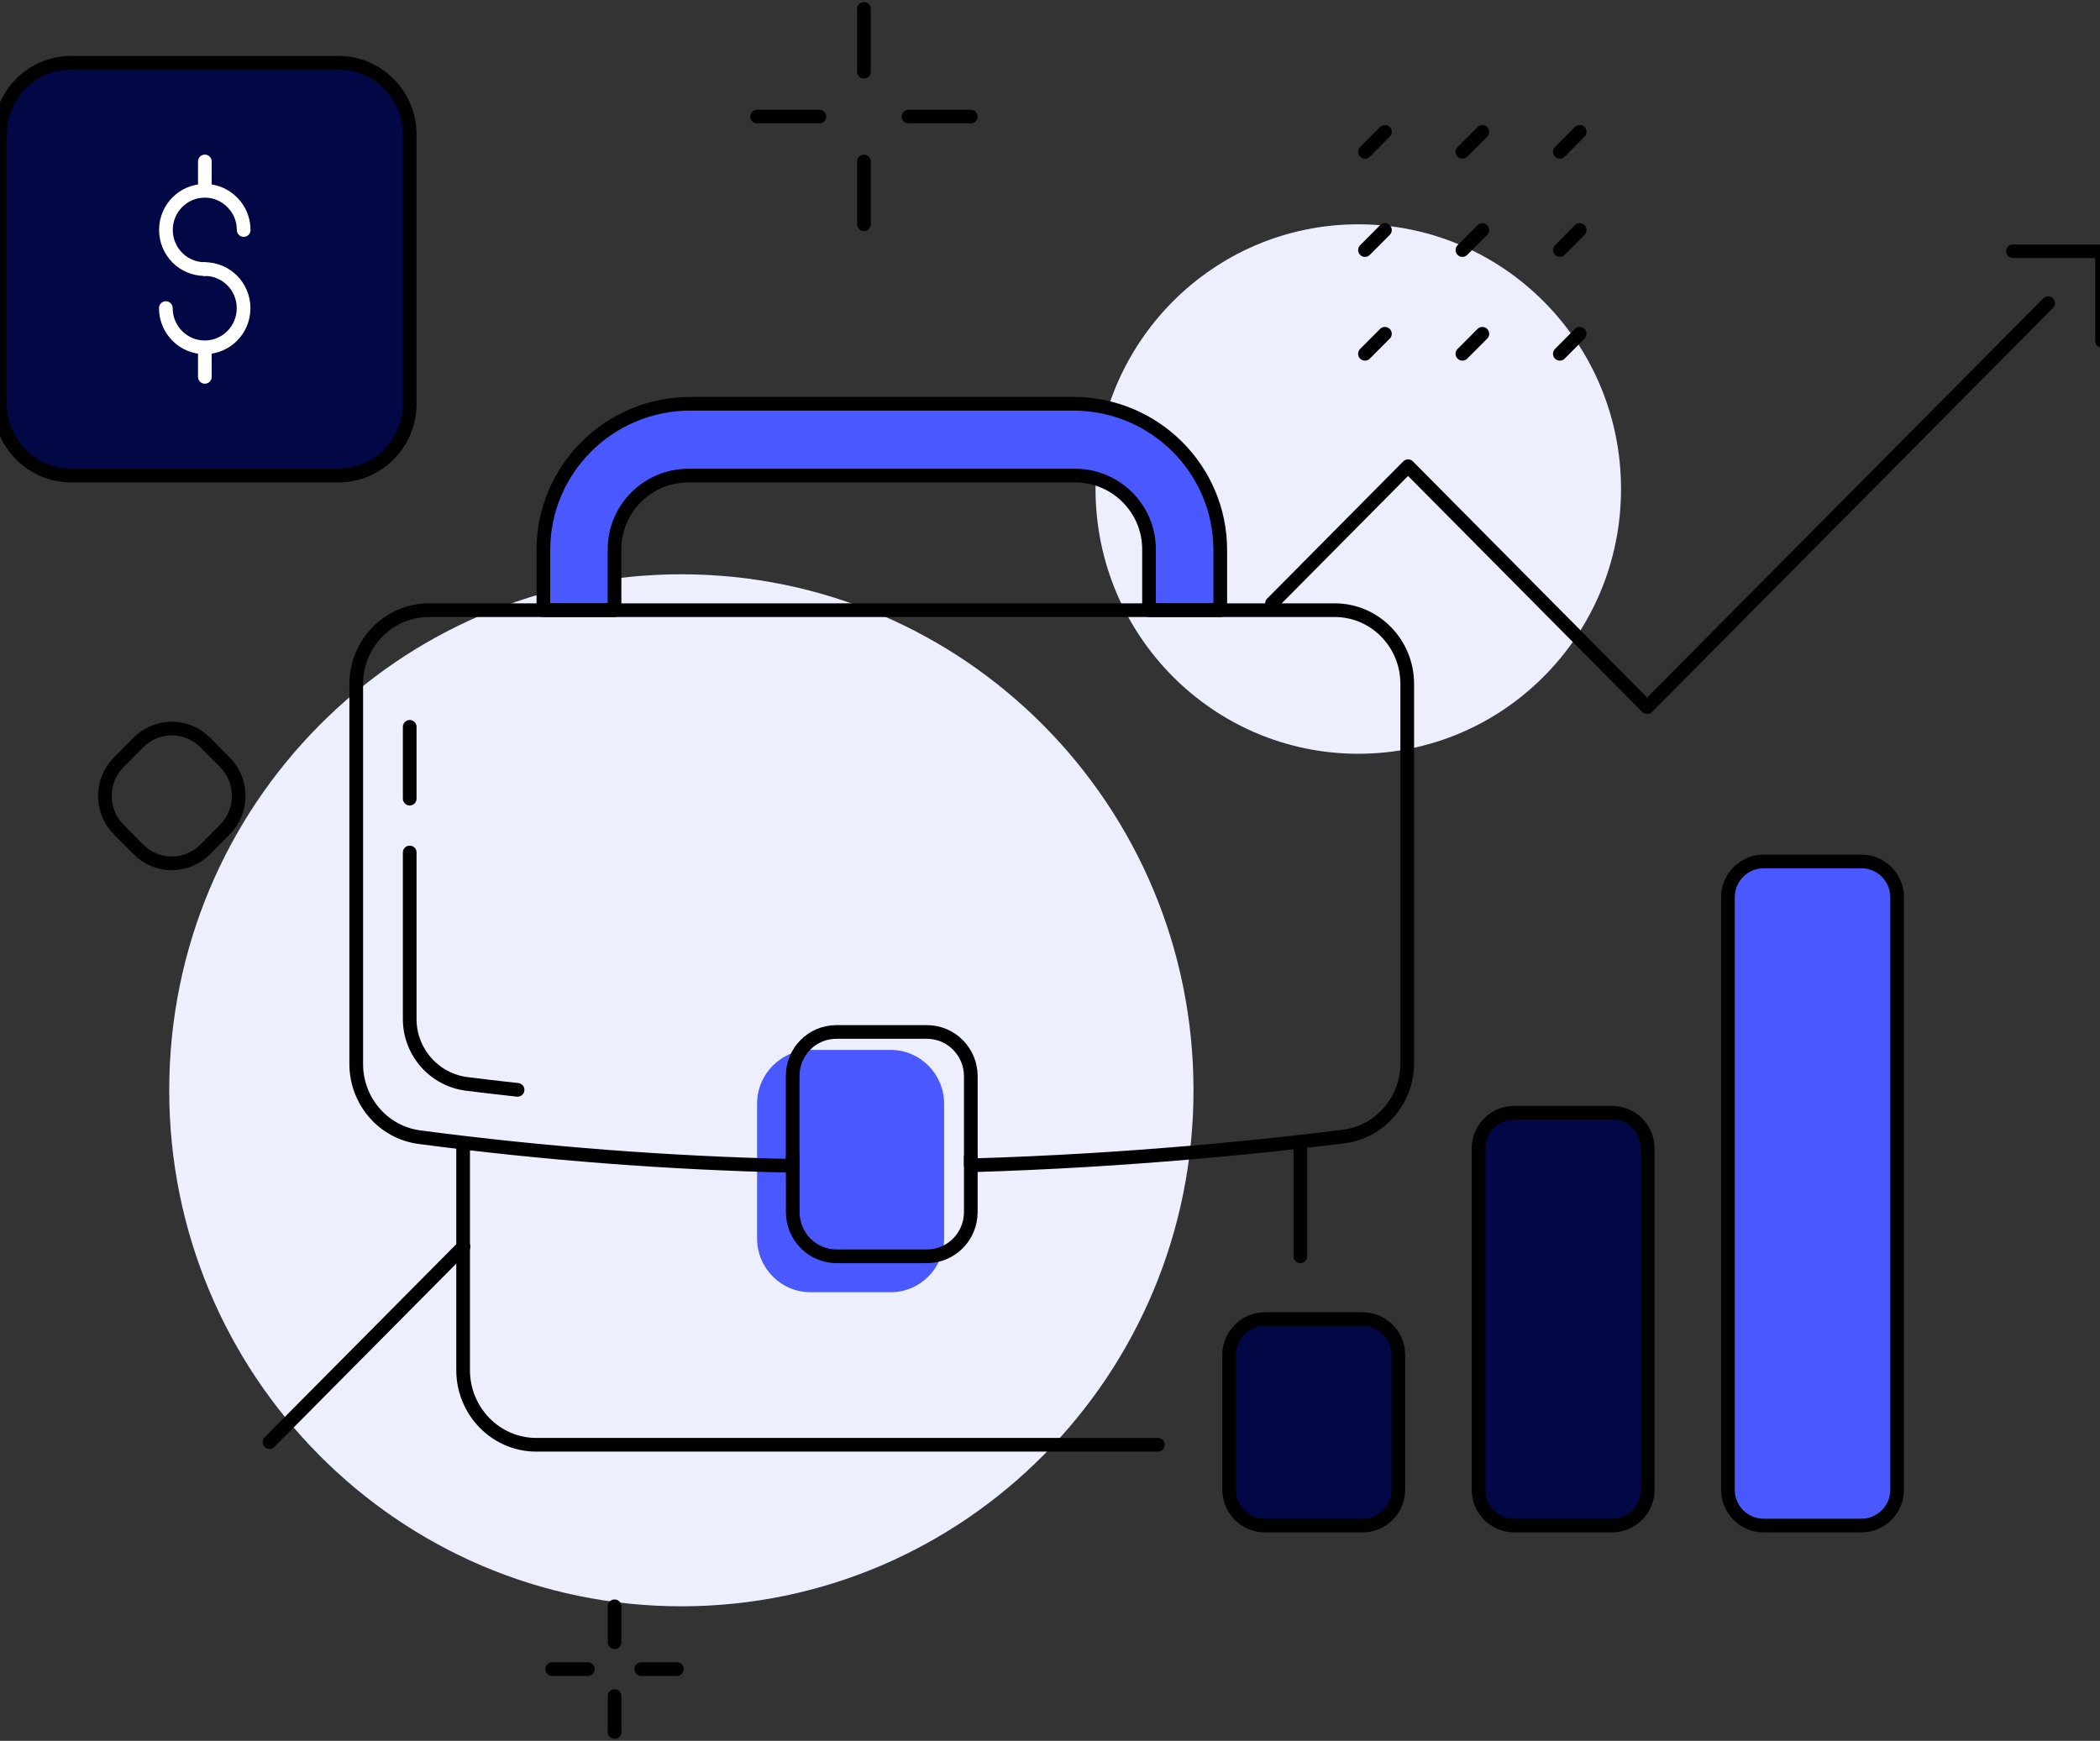
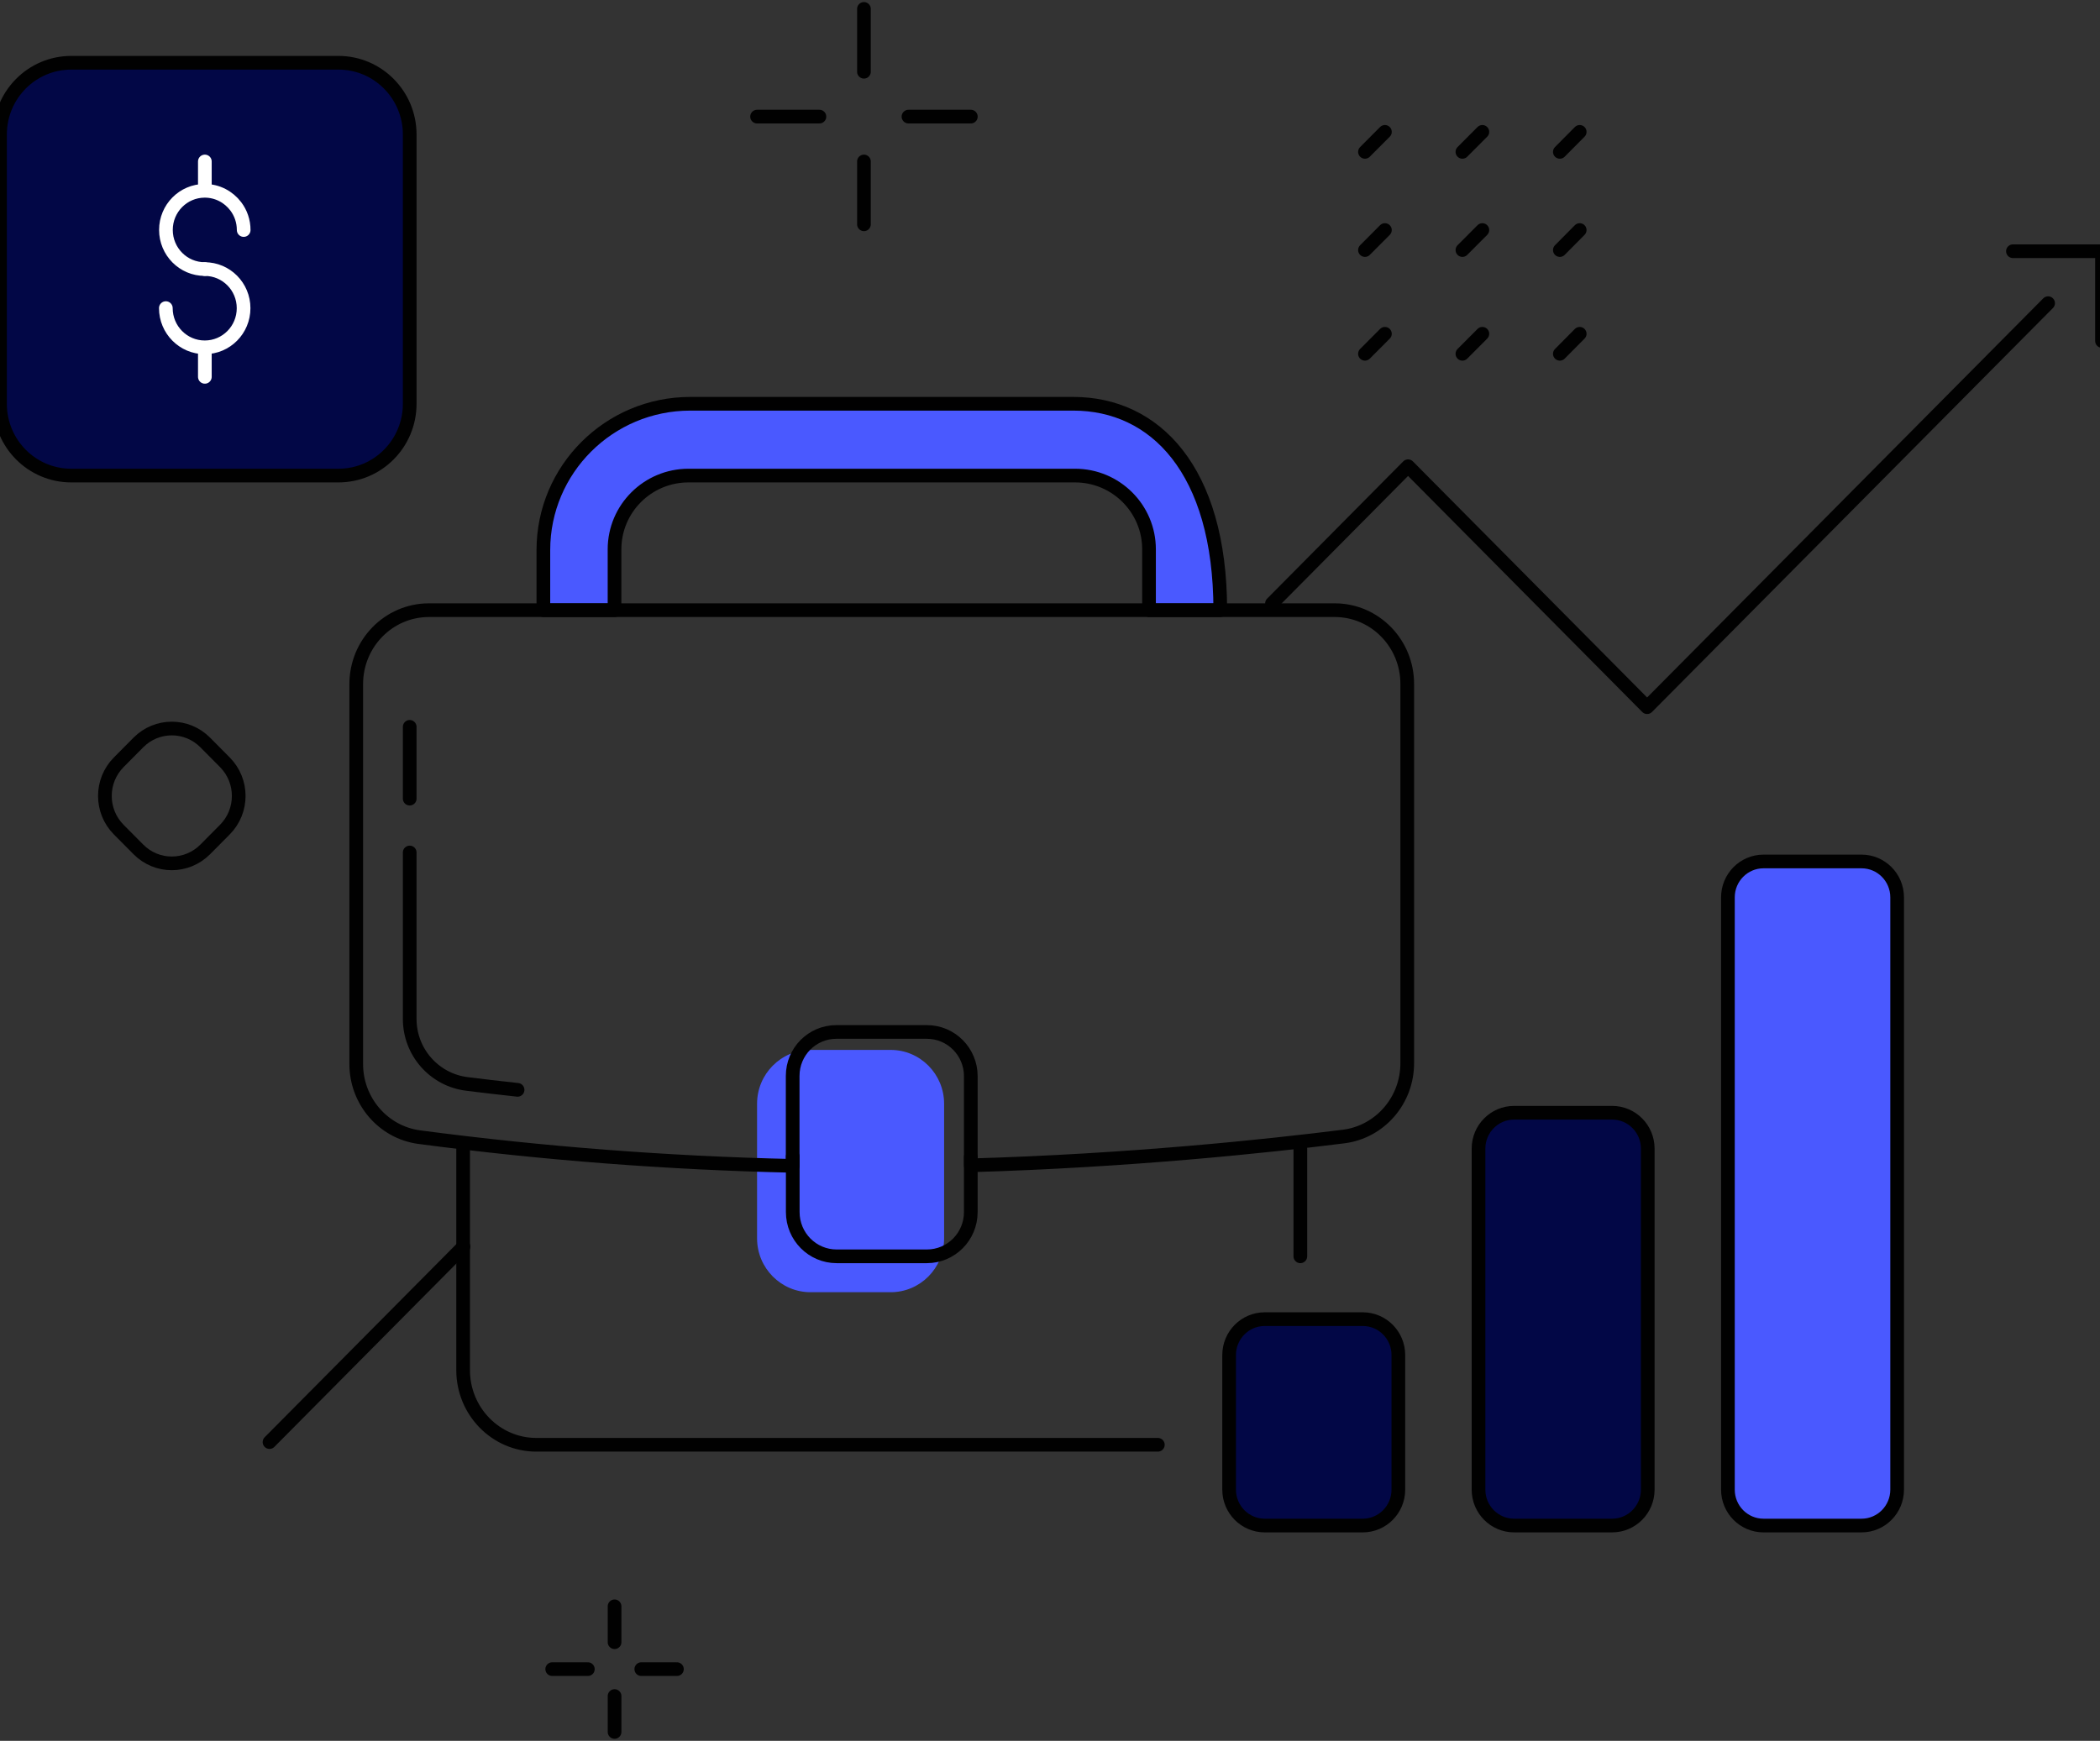
<svg xmlns="http://www.w3.org/2000/svg" width="357" height="296" viewBox="0 0 357 296" fill="none">
  <rect x="0" y="0" width="357" height="296" fill="#333333" stroke="none" />
-   <path d="M115.832 273.122C163.916 273.122 202.895 233.841 202.895 185.384C202.895 136.928 163.916 97.646 115.832 97.646C67.748 97.646 28.768 136.928 28.768 185.384C28.768 233.841 67.748 273.122 115.832 273.122Z" fill="#EDEFFF" />
-   <path d="M230.908 128.164C255.577 128.164 275.575 108.01 275.575 83.15C275.575 58.29 255.577 38.137 230.908 38.137C206.239 38.137 186.24 58.29 186.24 83.15C186.24 108.01 206.239 128.164 230.908 128.164Z" fill="#EDEFFF" />
  <path d="M12.113 80.862H57.538C64.23 80.862 69.651 75.399 69.651 68.654V22.878C69.651 16.134 64.23 10.671 57.538 10.671H12.113C5.421 10.671 0 16.134 0 22.878V68.654C0 75.399 5.421 80.862 12.113 80.862Z" fill="#020746" stroke="#010101" stroke-width="2.326" stroke-miterlimit="10" />
  <path d="M151.414 219.717H137.787C132.775 219.717 128.702 215.612 128.702 210.562V187.673C128.702 182.623 132.775 178.518 137.787 178.518H151.414C156.426 178.518 160.499 182.623 160.499 187.673V210.562C160.499 215.612 156.426 219.717 151.414 219.717Z" fill="#4A59FF" />
  <path d="M216.235 102.605L239.371 79.274L280.011 120.244L348.178 51.549" stroke="#010101" stroke-width="2.326" stroke-miterlimit="10" stroke-linecap="round" stroke-linejoin="round" />
  <path d="M232.045 25.823L235.436 22.421" stroke="#010101" stroke-width="2.326" stroke-miterlimit="10" stroke-linecap="round" />
  <path d="M248.61 25.823L252.002 22.421" stroke="#010101" stroke-width="2.326" stroke-miterlimit="10" stroke-linecap="round" />
  <path d="M265.174 25.823L268.55 22.421" stroke="#010101" stroke-width="2.326" stroke-miterlimit="10" stroke-linecap="round" />
  <path d="M232.044 42.517L235.436 39.114" stroke="#010101" stroke-width="2.326" stroke-miterlimit="10" stroke-linecap="round" />
  <path d="M248.61 42.517L252.002 39.114" stroke="#010101" stroke-width="2.326" stroke-miterlimit="10" stroke-linecap="round" />
  <path d="M265.174 42.517L268.55 39.114" stroke="#010101" stroke-width="2.326" stroke-miterlimit="10" stroke-linecap="round" />
  <path d="M232.044 60.156L235.436 56.753" stroke="#010101" stroke-width="2.326" stroke-miterlimit="10" stroke-linecap="round" />
  <path d="M248.61 60.156L252.002 56.753" stroke="#010101" stroke-width="2.326" stroke-miterlimit="10" stroke-linecap="round" />
  <path d="M265.174 60.156L268.55 56.753" stroke="#010101" stroke-width="2.326" stroke-miterlimit="10" stroke-linecap="round" />
  <path d="M146.871 27.456V38.138" stroke="#010101" stroke-width="2.326" stroke-miterlimit="10" stroke-linecap="round" />
  <path d="M146.871 1.516V12.197" stroke="#010101" stroke-width="2.326" stroke-miterlimit="10" stroke-linecap="round" />
  <path d="M139.301 19.827H128.702" stroke="#010101" stroke-width="2.326" stroke-miterlimit="10" stroke-linecap="round" />
  <path d="M165.041 19.827H154.442" stroke="#010101" stroke-width="2.326" stroke-miterlimit="10" stroke-linecap="round" />
  <path d="M104.476 288.381V294.485" stroke="#010101" stroke-width="2.326" stroke-miterlimit="10" stroke-linecap="round" />
  <path d="M104.476 273.123V279.227" stroke="#010101" stroke-width="2.326" stroke-miterlimit="10" stroke-linecap="round" />
  <path d="M99.934 283.804H93.877" stroke="#010101" stroke-width="2.326" stroke-miterlimit="10" stroke-linecap="round" />
  <path d="M115.076 283.804H109.019" stroke="#010101" stroke-width="2.326" stroke-miterlimit="10" stroke-linecap="round" />
  <path d="M23.529 144.43L20.183 141.058C17.049 137.899 17.049 132.772 20.183 129.614L23.529 126.241C26.663 123.083 31.751 123.083 34.885 126.241L38.231 129.614C41.366 132.772 41.366 137.899 38.231 141.058L34.885 144.43C31.736 147.589 26.663 147.589 23.529 144.43Z" stroke="#010101" stroke-width="2.326" stroke-miterlimit="10" stroke-linecap="round" />
-   <path d="M104.47 103.749V93.403C104.47 86.476 110.103 80.861 117.053 80.861H182.752C189.702 80.861 195.334 86.476 195.334 93.403V103.749H207.447V93.51C207.432 79.793 196.273 68.669 182.494 68.654H117.325C103.547 68.669 92.387 79.793 92.372 93.51V103.749H104.47Z" fill="#4A59FF" stroke="#010101" stroke-width="2.326" stroke-miterlimit="10" stroke-linecap="round" stroke-linejoin="round" />
+   <path d="M104.47 103.749V93.403C104.47 86.476 110.103 80.861 117.053 80.861H182.752C189.702 80.861 195.334 86.476 195.334 93.403V103.749H207.447C207.432 79.793 196.273 68.669 182.494 68.654H117.325C103.547 68.669 92.387 79.793 92.372 93.51V103.749H104.47Z" fill="#4A59FF" stroke="#010101" stroke-width="2.326" stroke-miterlimit="10" stroke-linecap="round" stroke-linejoin="round" />
  <path d="M78.73 195.302V232.961C78.73 239.965 84.302 245.656 91.176 245.656H196.833" stroke="#010101" stroke-width="2.326" stroke-miterlimit="10" stroke-linecap="round" stroke-linejoin="round" />
  <path d="M165.036 196.721V206.09C165.036 210.256 161.69 213.613 157.571 213.613H155.921H142.233C138.099 213.613 134.768 210.24 134.768 206.09V205.998V196.63" stroke="#010101" stroke-width="2.326" stroke-miterlimit="10" stroke-linecap="round" stroke-linejoin="round" />
  <path d="M221.059 213.613V195.302" stroke="#010101" stroke-width="2.326" stroke-miterlimit="10" stroke-linecap="round" stroke-linejoin="round" />
  <path d="M226.935 103.749H72.885C66.072 103.765 60.56 109.395 60.56 116.323V180.883C60.545 187.184 65.133 192.525 71.265 193.349C92.327 196.126 113.525 197.759 134.754 198.232V182.942C134.754 178.807 138.07 175.466 142.173 175.466H144.02H157.572C161.705 175.466 165.037 178.838 165.037 182.988V183.004V198.14C192.019 197.362 215.458 194.875 228.434 193.242C234.612 192.449 239.245 187.093 239.23 180.76V116.338C239.26 109.41 233.749 103.765 226.935 103.749Z" stroke="#010101" stroke-width="2.326" stroke-miterlimit="10" stroke-linecap="round" stroke-linejoin="round" />
  <path d="M69.65 144.948V173.223C69.635 178.853 73.799 183.599 79.356 184.3C81.824 184.606 84.716 184.957 87.987 185.307" stroke="#010101" stroke-width="2.326" stroke-miterlimit="10" stroke-linecap="round" stroke-linejoin="round" />
  <path d="M69.65 123.587V135.794" stroke="#010101" stroke-width="2.326" stroke-miterlimit="10" stroke-linecap="round" stroke-linejoin="round" />
  <path d="M45.817 245.198L78.795 211.965" stroke="#010101" stroke-width="2.326" stroke-miterlimit="10" stroke-linecap="round" stroke-linejoin="round" />
  <path d="M34.809 45.749C31.16 45.749 28.208 42.774 28.208 39.096C28.208 35.419 31.16 32.443 34.809 32.443C36.959 32.443 38.867 33.481 40.079 35.083C40.927 36.197 41.426 37.601 41.426 39.111" stroke="white" stroke-width="2.326" stroke-miterlimit="10" stroke-linecap="round" stroke-linejoin="round" />
  <path d="M34.81 45.751C38.459 45.751 41.411 48.726 41.411 52.403C41.411 56.081 38.459 59.056 34.81 59.056C32.978 59.056 31.327 58.309 30.131 57.103C28.935 55.898 28.193 54.234 28.193 52.388" stroke="white" stroke-width="2.326" stroke-miterlimit="10" stroke-linecap="round" stroke-linejoin="round" />
  <path d="M34.825 59.498V64.076" stroke="white" stroke-width="2.326" stroke-miterlimit="10" stroke-linecap="round" stroke-linejoin="round" />
  <path d="M34.825 27.455V32.032" stroke="white" stroke-width="2.326" stroke-miterlimit="10" stroke-linecap="round" stroke-linejoin="round" />
  <path d="M342.198 42.715H357.339V57.973" stroke="#010101" stroke-width="2.326" stroke-miterlimit="10" stroke-linecap="round" stroke-linejoin="round" />
  <path d="M274.061 189.199H257.405C254.059 189.199 251.348 191.93 251.348 195.302V253.286C251.348 256.658 254.059 259.389 257.405 259.389H274.061C277.407 259.389 280.117 256.658 280.117 253.286V195.302C280.117 191.93 277.407 189.199 274.061 189.199Z" fill="#020746" stroke="#010101" stroke-width="2.326" stroke-miterlimit="10" />
  <path d="M231.665 224.295H215.009C211.663 224.295 208.952 227.026 208.952 230.398V253.286C208.952 256.658 211.663 259.39 215.009 259.39H231.665C235.011 259.39 237.721 256.658 237.721 253.286V230.398C237.721 227.026 235.011 224.295 231.665 224.295Z" fill="#020746" stroke="#010101" stroke-width="2.326" stroke-miterlimit="10" />
  <path d="M316.458 146.475H299.802C296.456 146.475 293.745 149.206 293.745 152.578V253.286C293.745 256.658 296.456 259.39 299.802 259.39H316.458C319.804 259.39 322.514 256.658 322.514 253.286V152.578C322.514 149.206 319.804 146.475 316.458 146.475Z" fill="#4A59FF" stroke="#010101" stroke-width="2.326" stroke-miterlimit="10" stroke-linecap="round" stroke-linejoin="round" />
</svg>